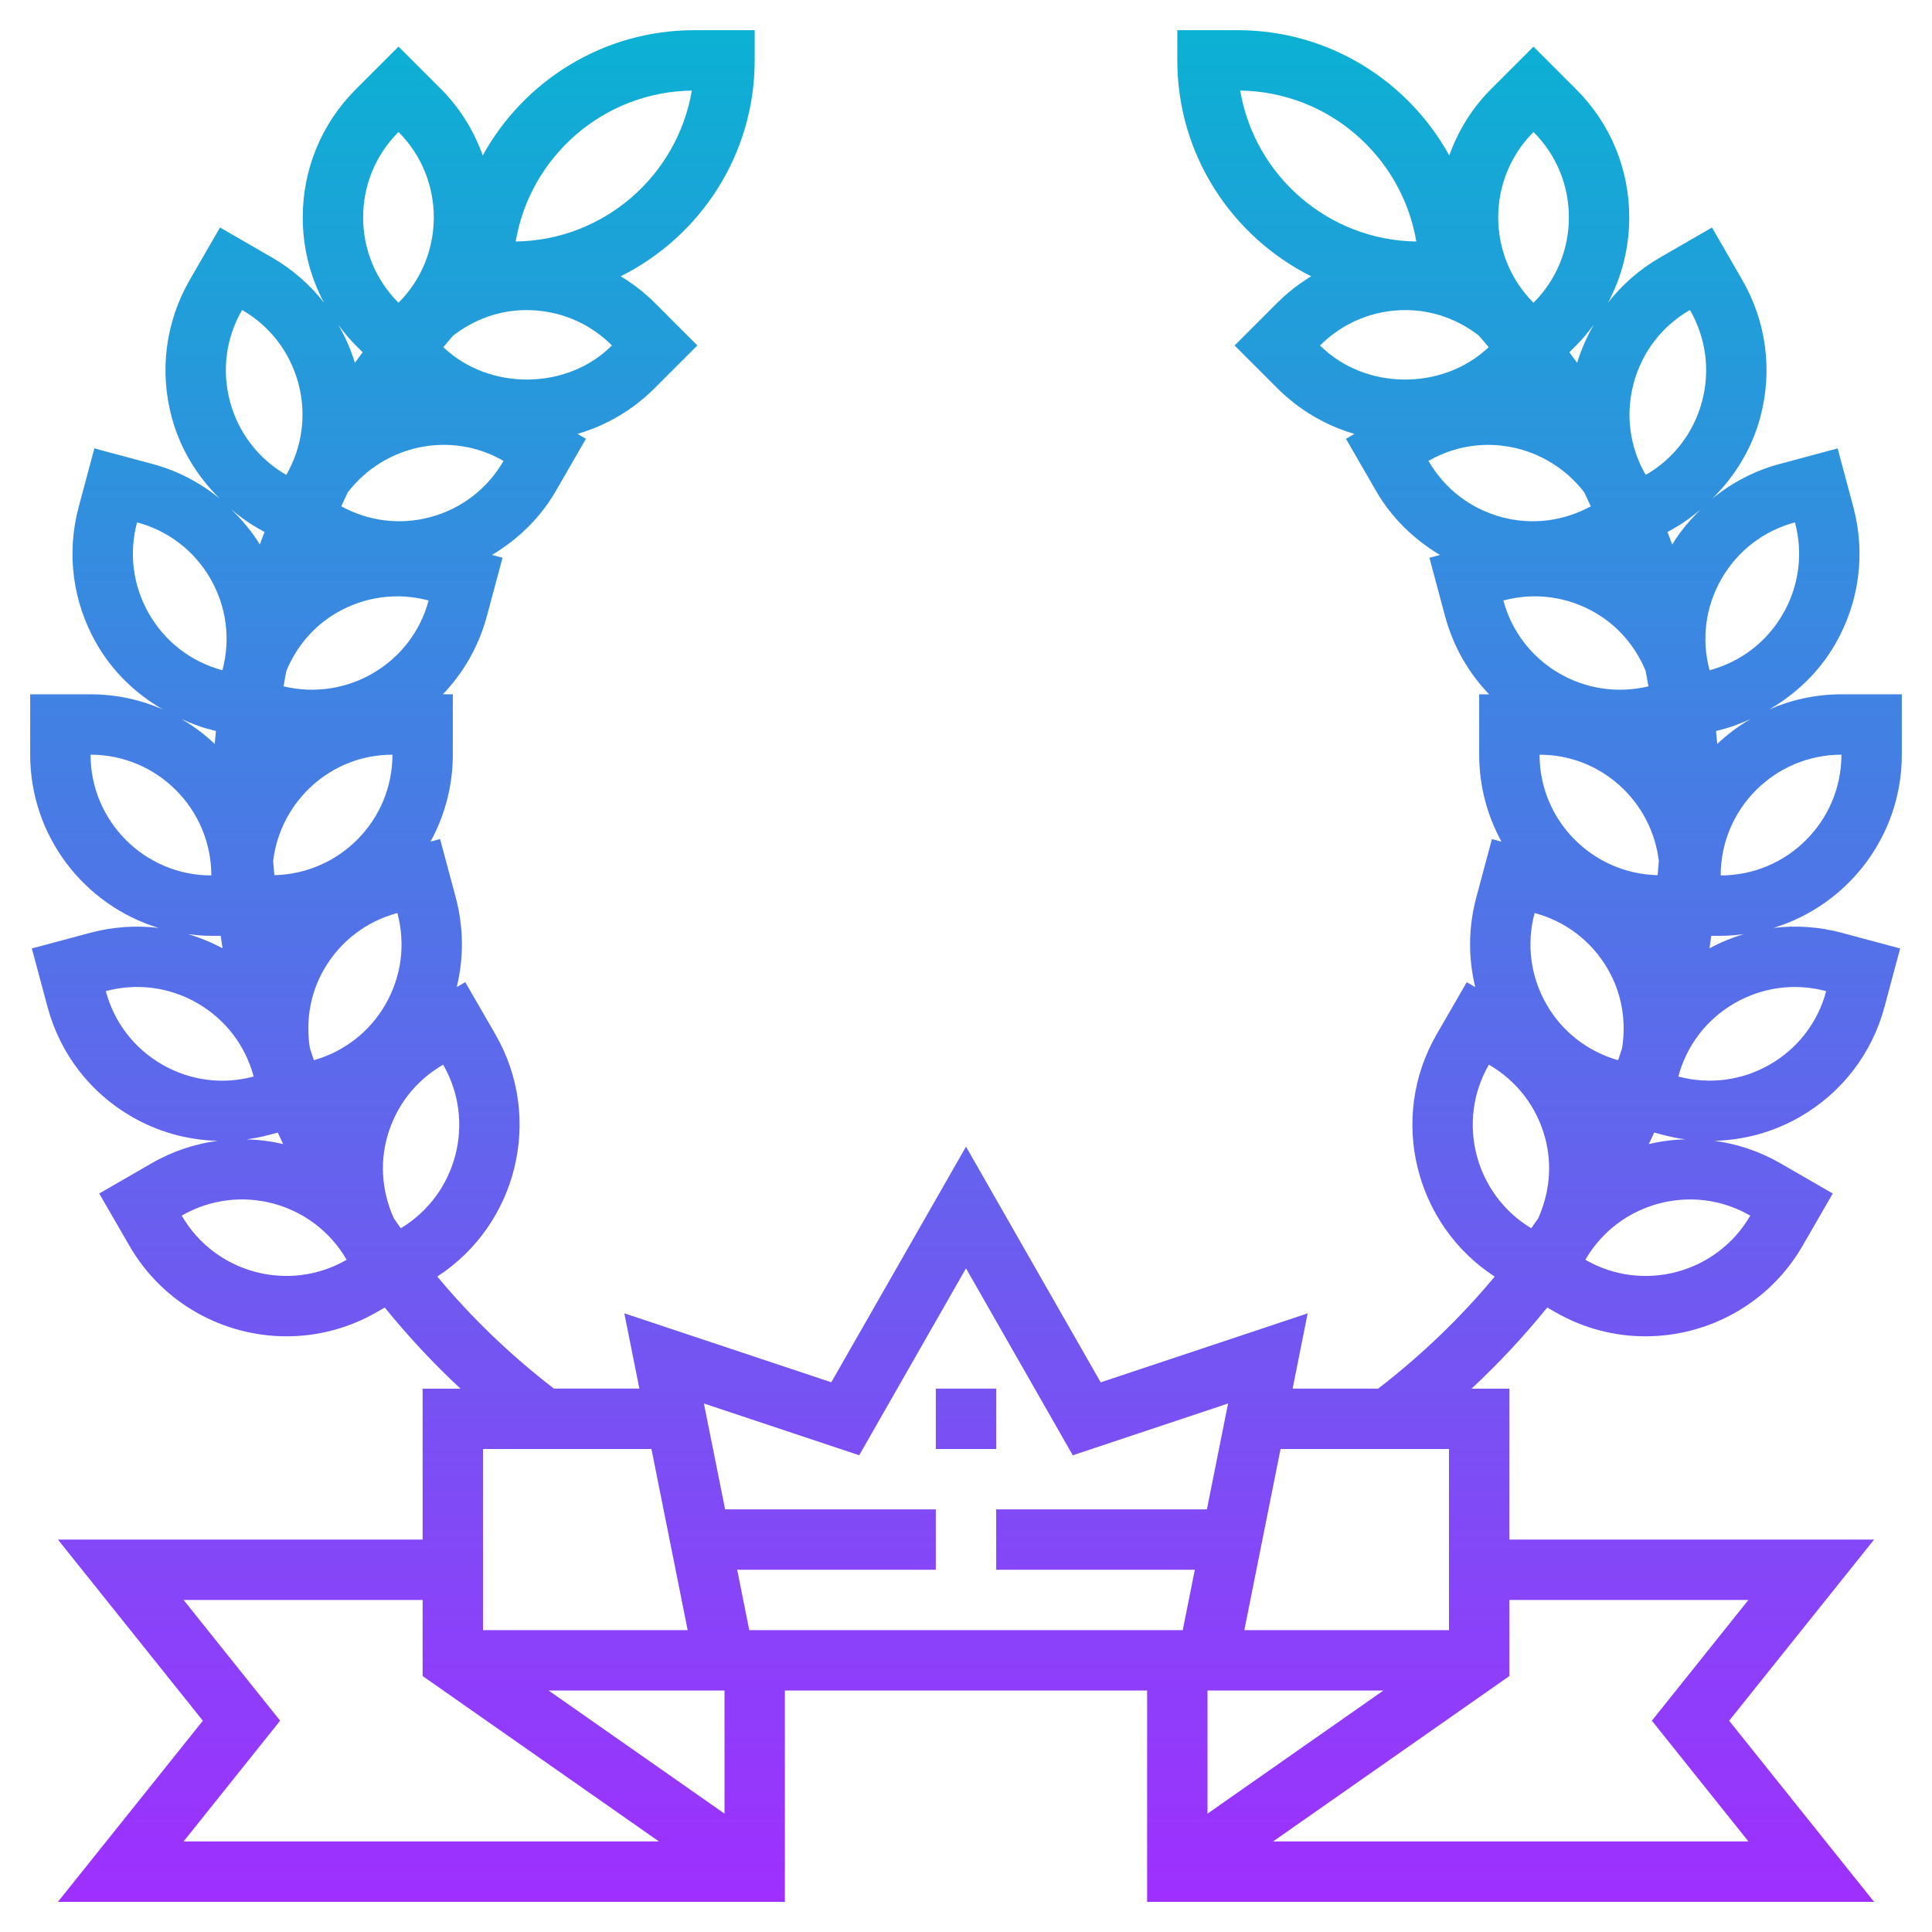
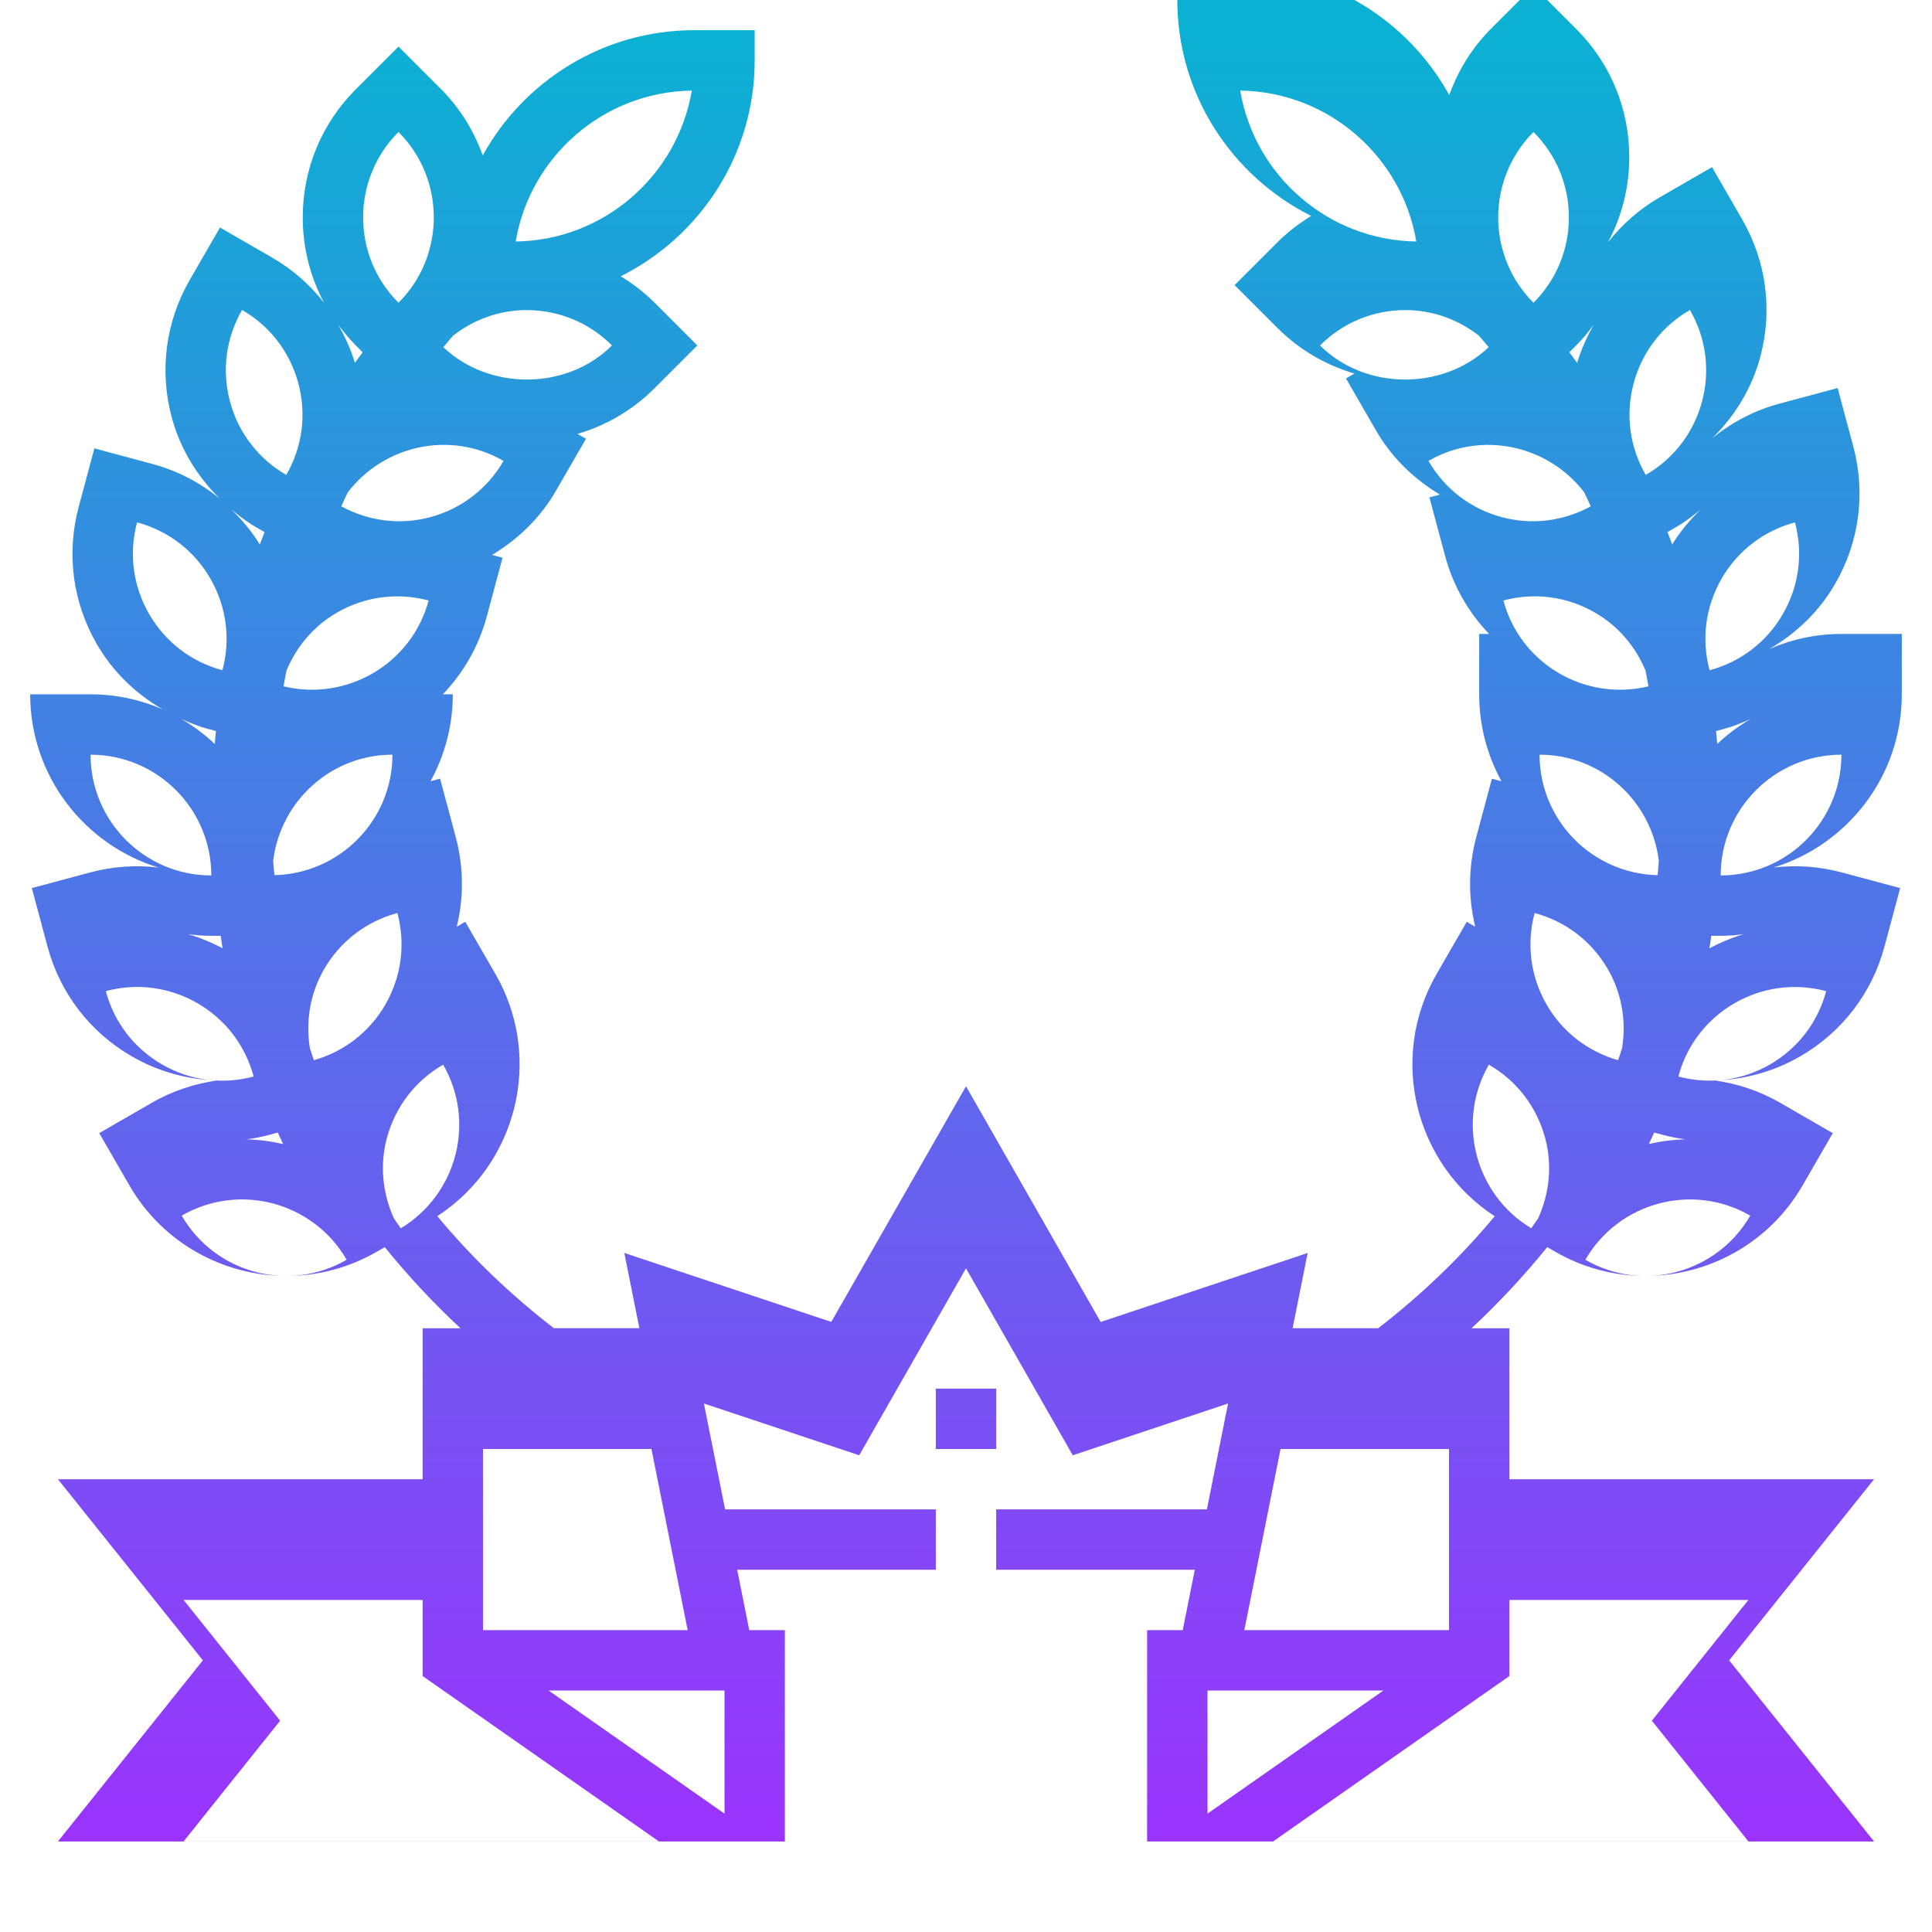
<svg xmlns="http://www.w3.org/2000/svg" id="Layer_5" enable-background="new 0 0 64 64" height="512" viewBox="0 0 64 64" width="512">
  <linearGradient id="SVGID_1_" gradientUnits="userSpaceOnUse" x1="32" x2="32" y1="63" y2="1">
    <stop offset="0" stop-color="#9f2fff" />
    <stop offset="1" stop-color="#0bb1d3" />
  </linearGradient>
-   <path d="m33 48h-2v-2h2zm-32-23v-2h2c.85 0 1.658.18 2.391.5-.893-.519-1.653-1.243-2.183-2.161-.802-1.388-1.015-3.005-.6-4.553l.518-1.933 1.932.519c.826.221 1.57.617 2.215 1.139-.747-.739-1.306-1.649-1.585-2.69-.414-1.548-.201-3.165.6-4.553l1-1.732 1.732 1c.672.388 1.246.896 1.712 1.488-.459-.858-.703-1.822-.703-2.823 0-1.603.624-3.109 1.758-4.243l1.414-1.414 1.414 1.414c.639.639 1.087 1.392 1.377 2.19 1.363-2.47 3.992-4.148 7.008-4.148h2v1c0 3.13-1.811 5.839-4.437 7.152.402.246.781.535 1.123.877l1.414 1.415-1.414 1.414c-.724.723-1.6 1.237-2.556 1.515l.281.162-1 1.732c-.516.893-1.251 1.599-2.112 2.116l.348.093-.518 1.932c-.27 1.008-.783 1.886-1.459 2.591h.33v2c0 1.043-.269 2.025-.739 2.88l.317-.085.518 1.932c.265.989.271 2.005.034 2.972l.282-.163 1 1.731c1.599 2.772.724 6.297-1.926 8.021 1.129 1.358 2.422 2.601 3.861 3.711h2.833l-.499-2.493 6.856 2.285 4.463-7.806 4.462 7.808 6.856-2.285-.498 2.493h2.833c1.439-1.11 2.732-2.353 3.861-3.711-2.65-1.725-3.525-5.249-1.926-8.021l1-1.731.282.163c-.237-.967-.231-1.984.034-2.972l.518-1.932.317.085c-.47-.856-.739-1.838-.739-2.881v-2h.328c-.676-.705-1.189-1.583-1.459-2.591l-.518-1.932.348-.093c-.86-.517-1.596-1.223-2.112-2.116l-1-1.732.281-.162c-.956-.279-1.832-.792-2.556-1.515l-1.414-1.414 1.414-1.415c.342-.342.721-.631 1.123-.877-2.624-1.314-4.435-4.023-4.435-7.153v-1h2c3.016 0 5.645 1.678 7.008 4.149.29-.798.738-1.551 1.377-2.19l1.414-1.414 1.414 1.414c1.134 1.133 1.758 2.64 1.758 4.243 0 1.001-.243 1.964-.703 2.823.466-.592 1.04-1.1 1.712-1.488l1.732-1 1 1.732c.801 1.388 1.014 3.004.6 4.553-.279 1.041-.838 1.951-1.585 2.69.645-.522 1.389-.918 2.215-1.139l1.932-.519.518 1.933c.415 1.548.202 3.165-.6 4.553-.53.918-1.29 1.642-2.183 2.161.733-.321 1.541-.501 2.391-.501h2v2c0 2.7-1.793 4.987-4.25 5.738.748-.089 1.514-.039 2.263.163l1.932.518-.518 1.932c-.414 1.548-1.407 2.842-2.795 3.643-.88.508-1.853.772-2.841.797.751.101 1.494.344 2.19.746l1.732 1-1 1.731c-1.11 1.923-3.131 2.999-5.206 2.999-1.018 0-2.048-.259-2.99-.803l-.263-.151c-.767.947-1.603 1.845-2.509 2.688h1.255v5h12.081l-4.801 6 4.801 6h-24.081v-7h-12v7h-24.081l4.801-6-4.801-6h12.081v-5h1.255c-.906-.842-1.742-1.741-2.509-2.688l-.263.151c-.942.544-1.973.803-2.99.803-2.075 0-4.096-1.076-5.206-2.999l-1-1.731 1.732-1c.695-.402 1.439-.645 2.19-.746-.989-.025-1.961-.288-2.841-.797-1.388-.801-2.381-2.095-2.795-3.643l-.518-1.932 1.932-.518c.75-.201 1.517-.252 2.266-.162-2.459-.75-4.253-3.038-4.253-5.739zm53.797 12.517c-.056.128-.118.253-.177.38.396-.092.801-.144 1.209-.155-.251-.034-.502-.083-.751-.15zm-4.996-17.625c.563 2.099 2.703 3.351 4.806 2.844-.031-.172-.06-.345-.095-.516-.335-.806-.907-1.484-1.676-1.927-.926-.536-2.003-.677-3.035-.401zm1.199 5.108c0 2.175 1.746 3.942 3.91 3.991.013-.159.031-.316.041-.475-.242-1.976-1.911-3.516-3.951-3.516zm-.164 5.245c-.276 1.032-.135 2.11.399 3.035.523.906 1.364 1.554 2.367 1.841.048-.134.088-.27.133-.405.14-.898-.01-1.809-.471-2.607-.533-.926-1.396-1.588-2.428-1.864zm7.144 10.024c-1.909-1.104-4.358-.447-5.462 1.46 0 .001-.001.002-.001.003 1.911 1.105 4.36.445 5.463-1.463zm-.52-7.037c-.925.534-1.587 1.396-1.863 2.429 1.032.275 2.11.135 3.035-.399s1.587-1.396 1.863-2.429c-1.031-.276-2.109-.134-3.035.399zm.303-2.286c-.25.032-.504.054-.763.054h-.312c-.021.138-.037.277-.06.414.366-.197.745-.352 1.135-.468zm3.237-5.946c-2.206 0-4 1.794-4 4 2.206 0 4-1.794 4-4zm-3.013-1.18c-.272.118-.545.236-.838.315l-.303.081c.016.143.026.286.039.429.334-.316.703-.592 1.102-.825zm-.956-4.653c-.534.926-.676 2.003-.399 3.036 1.032-.277 1.895-.938 2.429-1.864s.676-2.003.399-3.035c-1.032.277-1.895.938-2.429 1.863zm-.694-2.29c-.258.213-.525.417-.82.587l-.279.161c.053.137.105.274.156.411.265-.433.587-.813.943-1.159zm-1.82-1.145c.926-.534 1.587-1.396 1.864-2.429.276-1.032.134-2.11-.4-3.035-.926.534-1.587 1.396-1.864 2.429-.277 1.032-.135 2.11.4 3.035zm-2.304-4.289-.226.227c.085.117.174.232.258.35.134-.448.324-.867.552-1.264-.179.24-.369.472-.584.687zm-1.414-1.414c.756-.756 1.172-1.76 1.172-2.828s-.416-2.073-1.172-2.829c-1.559 1.56-1.559 4.098 0 5.657zm-3.882-2.029c-.474-2.808-2.903-4.959-5.834-5 .474 2.808 2.903 4.959 5.834 5zm-3.189 3.444c1.49 1.489 4.064 1.503 5.586.057-.108-.127-.213-.257-.323-.382-.697-.54-1.538-.847-2.434-.847-1.069 0-2.074.416-2.829 1.172zm3.592 3.824c.534.925 1.396 1.587 2.429 1.864 1.001.267 2.041.134 2.947-.359-.073-.155-.141-.312-.217-.465-1.203-1.567-3.405-2.053-5.159-1.04zm3.404 25.42c.077-.11.156-.22.231-.331.375-.836.47-1.762.23-2.659-.277-1.032-.938-1.895-1.864-2.429v-.001c-1.09 1.888-.457 4.299 1.403 5.42zm-44.643 20.312h15.747l-7.828-5.479v-2.521h-7.919l3.199 4zm17.919-5h-5.828l5.828 4.079zm16 0v4.079l5.828-4.079zm10-3v2.521l-7.828 5.479h15.747l-3.199-4 3.199-4zm-7.58-5-1.2 6h6.78v-6zm-19.102-1.507.702 3.507h6.98v2h-6.58l.4 2h14.36l.4-2h-6.58v-2h6.98l.701-3.507-5.144 1.715-3.537-6.192-3.538 6.192zm-1.738 1.507h-5.58v6h6.78zm-12.659-10.407c-.249.067-.5.115-.751.15.409.011.813.063 1.209.155-.059-.127-.12-.252-.177-.38zm4.243-7.348c-1.032.276-1.896.938-2.43 1.864-.461.798-.61 1.709-.47 2.607.045.135.086.271.133.405 1.003-.286 1.844-.935 2.367-1.841.535-.926.676-2.004.4-3.035zm-.164-5.245c-2.04 0-3.709 1.54-3.951 3.516.01.159.028.317.041.475 2.164-.049 3.91-1.816 3.91-3.991zm1.199-5.108c-1.031-.275-2.109-.134-3.035.4-.769.444-1.341 1.121-1.676 1.927-.035.171-.064.344-.095.517 2.102.506 4.243-.746 4.806-2.844zm-6.887 11.108h-.312c-.26 0-.515-.022-.767-.055.391.116.772.272 1.139.468-.023-.136-.039-.275-.06-.413zm-1.944 4.262c.926.534 2.005.678 3.035.399-.276-1.032-.938-1.895-1.863-2.429-.926-.534-2.004-.676-3.035-.4.276 1.033.938 1.896 1.863 2.43zm6.115 6.47c-.001-.001-.001-.002-.001-.003-1.104-1.907-3.551-2.565-5.462-1.46 1.102 1.908 3.55 2.567 5.463 1.463zm3.197-6.463c-.926.534-1.587 1.396-1.864 2.429-.24.897-.145 1.823.23 2.659.075.112.154.221.231.331 1.858-1.12 2.492-3.531 1.403-5.419zm2-20.001c-1.756-1.015-3.956-.527-5.158 1.04-.076.153-.144.31-.217.464.906.494 1.946.627 2.946.36 1.032-.277 1.895-.939 2.429-1.864zm3.592-3.825c-.756-.755-1.761-1.171-2.829-1.171-.896 0-1.737.307-2.434.847-.11.125-.215.255-.323.382 1.522 1.446 4.097 1.432 5.586-.058zm-3.189-3.443c2.931-.04 5.36-2.192 5.834-4.999-2.931.04-5.36 2.191-5.834 4.999zm-5.054-.799c0 1.068.416 2.072 1.172 2.828 1.559-1.56 1.559-4.097 0-5.657-.756.756-1.172 1.761-1.172 2.829zm-.825 3.555c.227.397.418.816.552 1.264.083-.118.172-.233.258-.35l-.226-.226c-.216-.216-.406-.448-.584-.688zm-3.585 2.547c.277 1.032.938 1.895 1.864 2.429.534-.925.677-2.003.4-3.035s-.938-1.895-1.864-2.429c-.534.925-.676 2.003-.4 3.035zm.044 3.574c.356.346.678.726.943 1.159.051-.138.103-.275.156-.411l-.279-.161c-.295-.17-.562-.374-.82-.587zm-2.724 3.462c.534.925 1.396 1.587 2.429 1.864.276-1.032.135-2.11-.399-3.036-.534-.925-1.396-1.587-2.429-1.863-.276 1.032-.135 2.11.399 3.035zm1.074 3.481c.399.233.768.51 1.101.825.013-.143.023-.286.039-.429l-.303-.081c-.292-.079-.565-.197-.837-.315zm-3.013 1.18c0 2.206 1.794 4 4 4 0-2.206-1.794-4-4-4z" fill="url(#SVGID_1_)" />
+   <path d="m33 48h-2v-2h2zm-32-23v-2h2c.85 0 1.658.18 2.391.5-.893-.519-1.653-1.243-2.183-2.161-.802-1.388-1.015-3.005-.6-4.553l.518-1.933 1.932.519c.826.221 1.57.617 2.215 1.139-.747-.739-1.306-1.649-1.585-2.69-.414-1.548-.201-3.165.6-4.553l1-1.732 1.732 1c.672.388 1.246.896 1.712 1.488-.459-.858-.703-1.822-.703-2.823 0-1.603.624-3.109 1.758-4.243l1.414-1.414 1.414 1.414c.639.639 1.087 1.392 1.377 2.19 1.363-2.47 3.992-4.148 7.008-4.148h2v1c0 3.13-1.811 5.839-4.437 7.152.402.246.781.535 1.123.877l1.414 1.415-1.414 1.414c-.724.723-1.6 1.237-2.556 1.515l.281.162-1 1.732c-.516.893-1.251 1.599-2.112 2.116l.348.093-.518 1.932c-.27 1.008-.783 1.886-1.459 2.591h.33c0 1.043-.269 2.025-.739 2.88l.317-.085.518 1.932c.265.989.271 2.005.034 2.972l.282-.163 1 1.731c1.599 2.772.724 6.297-1.926 8.021 1.129 1.358 2.422 2.601 3.861 3.711h2.833l-.499-2.493 6.856 2.285 4.463-7.806 4.462 7.808 6.856-2.285-.498 2.493h2.833c1.439-1.11 2.732-2.353 3.861-3.711-2.65-1.725-3.525-5.249-1.926-8.021l1-1.731.282.163c-.237-.967-.231-1.984.034-2.972l.518-1.932.317.085c-.47-.856-.739-1.838-.739-2.881v-2h.328c-.676-.705-1.189-1.583-1.459-2.591l-.518-1.932.348-.093c-.86-.517-1.596-1.223-2.112-2.116l-1-1.732.281-.162c-.956-.279-1.832-.792-2.556-1.515l-1.414-1.414 1.414-1.415c.342-.342.721-.631 1.123-.877-2.624-1.314-4.435-4.023-4.435-7.153v-1h2c3.016 0 5.645 1.678 7.008 4.149.29-.798.738-1.551 1.377-2.19l1.414-1.414 1.414 1.414c1.134 1.133 1.758 2.64 1.758 4.243 0 1.001-.243 1.964-.703 2.823.466-.592 1.04-1.1 1.712-1.488l1.732-1 1 1.732c.801 1.388 1.014 3.004.6 4.553-.279 1.041-.838 1.951-1.585 2.69.645-.522 1.389-.918 2.215-1.139l1.932-.519.518 1.933c.415 1.548.202 3.165-.6 4.553-.53.918-1.29 1.642-2.183 2.161.733-.321 1.541-.501 2.391-.501h2v2c0 2.7-1.793 4.987-4.25 5.738.748-.089 1.514-.039 2.263.163l1.932.518-.518 1.932c-.414 1.548-1.407 2.842-2.795 3.643-.88.508-1.853.772-2.841.797.751.101 1.494.344 2.19.746l1.732 1-1 1.731c-1.11 1.923-3.131 2.999-5.206 2.999-1.018 0-2.048-.259-2.99-.803l-.263-.151c-.767.947-1.603 1.845-2.509 2.688h1.255v5h12.081l-4.801 6 4.801 6h-24.081v-7h-12v7h-24.081l4.801-6-4.801-6h12.081v-5h1.255c-.906-.842-1.742-1.741-2.509-2.688l-.263.151c-.942.544-1.973.803-2.99.803-2.075 0-4.096-1.076-5.206-2.999l-1-1.731 1.732-1c.695-.402 1.439-.645 2.19-.746-.989-.025-1.961-.288-2.841-.797-1.388-.801-2.381-2.095-2.795-3.643l-.518-1.932 1.932-.518c.75-.201 1.517-.252 2.266-.162-2.459-.75-4.253-3.038-4.253-5.739zm53.797 12.517c-.056.128-.118.253-.177.38.396-.092.801-.144 1.209-.155-.251-.034-.502-.083-.751-.15zm-4.996-17.625c.563 2.099 2.703 3.351 4.806 2.844-.031-.172-.06-.345-.095-.516-.335-.806-.907-1.484-1.676-1.927-.926-.536-2.003-.677-3.035-.401zm1.199 5.108c0 2.175 1.746 3.942 3.91 3.991.013-.159.031-.316.041-.475-.242-1.976-1.911-3.516-3.951-3.516zm-.164 5.245c-.276 1.032-.135 2.11.399 3.035.523.906 1.364 1.554 2.367 1.841.048-.134.088-.27.133-.405.14-.898-.01-1.809-.471-2.607-.533-.926-1.396-1.588-2.428-1.864zm7.144 10.024c-1.909-1.104-4.358-.447-5.462 1.46 0 .001-.001.002-.001.003 1.911 1.105 4.36.445 5.463-1.463zm-.52-7.037c-.925.534-1.587 1.396-1.863 2.429 1.032.275 2.11.135 3.035-.399s1.587-1.396 1.863-2.429c-1.031-.276-2.109-.134-3.035.399zm.303-2.286c-.25.032-.504.054-.763.054h-.312c-.021.138-.037.277-.06.414.366-.197.745-.352 1.135-.468zm3.237-5.946c-2.206 0-4 1.794-4 4 2.206 0 4-1.794 4-4zm-3.013-1.18c-.272.118-.545.236-.838.315l-.303.081c.016.143.026.286.039.429.334-.316.703-.592 1.102-.825zm-.956-4.653c-.534.926-.676 2.003-.399 3.036 1.032-.277 1.895-.938 2.429-1.864s.676-2.003.399-3.035c-1.032.277-1.895.938-2.429 1.863zm-.694-2.29c-.258.213-.525.417-.82.587l-.279.161c.053.137.105.274.156.411.265-.433.587-.813.943-1.159zm-1.82-1.145c.926-.534 1.587-1.396 1.864-2.429.276-1.032.134-2.11-.4-3.035-.926.534-1.587 1.396-1.864 2.429-.277 1.032-.135 2.11.4 3.035zm-2.304-4.289-.226.227c.085.117.174.232.258.35.134-.448.324-.867.552-1.264-.179.24-.369.472-.584.687zm-1.414-1.414c.756-.756 1.172-1.76 1.172-2.828s-.416-2.073-1.172-2.829c-1.559 1.56-1.559 4.098 0 5.657zm-3.882-2.029c-.474-2.808-2.903-4.959-5.834-5 .474 2.808 2.903 4.959 5.834 5zm-3.189 3.444c1.49 1.489 4.064 1.503 5.586.057-.108-.127-.213-.257-.323-.382-.697-.54-1.538-.847-2.434-.847-1.069 0-2.074.416-2.829 1.172zm3.592 3.824c.534.925 1.396 1.587 2.429 1.864 1.001.267 2.041.134 2.947-.359-.073-.155-.141-.312-.217-.465-1.203-1.567-3.405-2.053-5.159-1.04zm3.404 25.42c.077-.11.156-.22.231-.331.375-.836.47-1.762.23-2.659-.277-1.032-.938-1.895-1.864-2.429v-.001c-1.09 1.888-.457 4.299 1.403 5.42zm-44.643 20.312h15.747l-7.828-5.479v-2.521h-7.919l3.199 4zm17.919-5h-5.828l5.828 4.079zm16 0v4.079l5.828-4.079zm10-3v2.521l-7.828 5.479h15.747l-3.199-4 3.199-4zm-7.58-5-1.2 6h6.78v-6zm-19.102-1.507.702 3.507h6.98v2h-6.58l.4 2h14.36l.4-2h-6.58v-2h6.98l.701-3.507-5.144 1.715-3.537-6.192-3.538 6.192zm-1.738 1.507h-5.58v6h6.78zm-12.659-10.407c-.249.067-.5.115-.751.15.409.011.813.063 1.209.155-.059-.127-.12-.252-.177-.38zm4.243-7.348c-1.032.276-1.896.938-2.43 1.864-.461.798-.61 1.709-.47 2.607.045.135.086.271.133.405 1.003-.286 1.844-.935 2.367-1.841.535-.926.676-2.004.4-3.035zm-.164-5.245c-2.04 0-3.709 1.54-3.951 3.516.01.159.028.317.041.475 2.164-.049 3.91-1.816 3.91-3.991zm1.199-5.108c-1.031-.275-2.109-.134-3.035.4-.769.444-1.341 1.121-1.676 1.927-.035.171-.064.344-.095.517 2.102.506 4.243-.746 4.806-2.844zm-6.887 11.108h-.312c-.26 0-.515-.022-.767-.055.391.116.772.272 1.139.468-.023-.136-.039-.275-.06-.413zm-1.944 4.262c.926.534 2.005.678 3.035.399-.276-1.032-.938-1.895-1.863-2.429-.926-.534-2.004-.676-3.035-.4.276 1.033.938 1.896 1.863 2.43zm6.115 6.47c-.001-.001-.001-.002-.001-.003-1.104-1.907-3.551-2.565-5.462-1.46 1.102 1.908 3.55 2.567 5.463 1.463zm3.197-6.463c-.926.534-1.587 1.396-1.864 2.429-.24.897-.145 1.823.23 2.659.075.112.154.221.231.331 1.858-1.12 2.492-3.531 1.403-5.419zm2-20.001c-1.756-1.015-3.956-.527-5.158 1.04-.076.153-.144.31-.217.464.906.494 1.946.627 2.946.36 1.032-.277 1.895-.939 2.429-1.864zm3.592-3.825c-.756-.755-1.761-1.171-2.829-1.171-.896 0-1.737.307-2.434.847-.11.125-.215.255-.323.382 1.522 1.446 4.097 1.432 5.586-.058zm-3.189-3.443c2.931-.04 5.36-2.192 5.834-4.999-2.931.04-5.36 2.191-5.834 4.999zm-5.054-.799c0 1.068.416 2.072 1.172 2.828 1.559-1.56 1.559-4.097 0-5.657-.756.756-1.172 1.761-1.172 2.829zm-.825 3.555c.227.397.418.816.552 1.264.083-.118.172-.233.258-.35l-.226-.226c-.216-.216-.406-.448-.584-.688zm-3.585 2.547c.277 1.032.938 1.895 1.864 2.429.534-.925.677-2.003.4-3.035s-.938-1.895-1.864-2.429c-.534.925-.676 2.003-.4 3.035zm.044 3.574c.356.346.678.726.943 1.159.051-.138.103-.275.156-.411l-.279-.161c-.295-.17-.562-.374-.82-.587zm-2.724 3.462c.534.925 1.396 1.587 2.429 1.864.276-1.032.135-2.11-.399-3.036-.534-.925-1.396-1.587-2.429-1.863-.276 1.032-.135 2.11.399 3.035zm1.074 3.481c.399.233.768.51 1.101.825.013-.143.023-.286.039-.429l-.303-.081c-.292-.079-.565-.197-.837-.315zm-3.013 1.18c0 2.206 1.794 4 4 4 0-2.206-1.794-4-4-4z" fill="url(#SVGID_1_)" />
</svg>